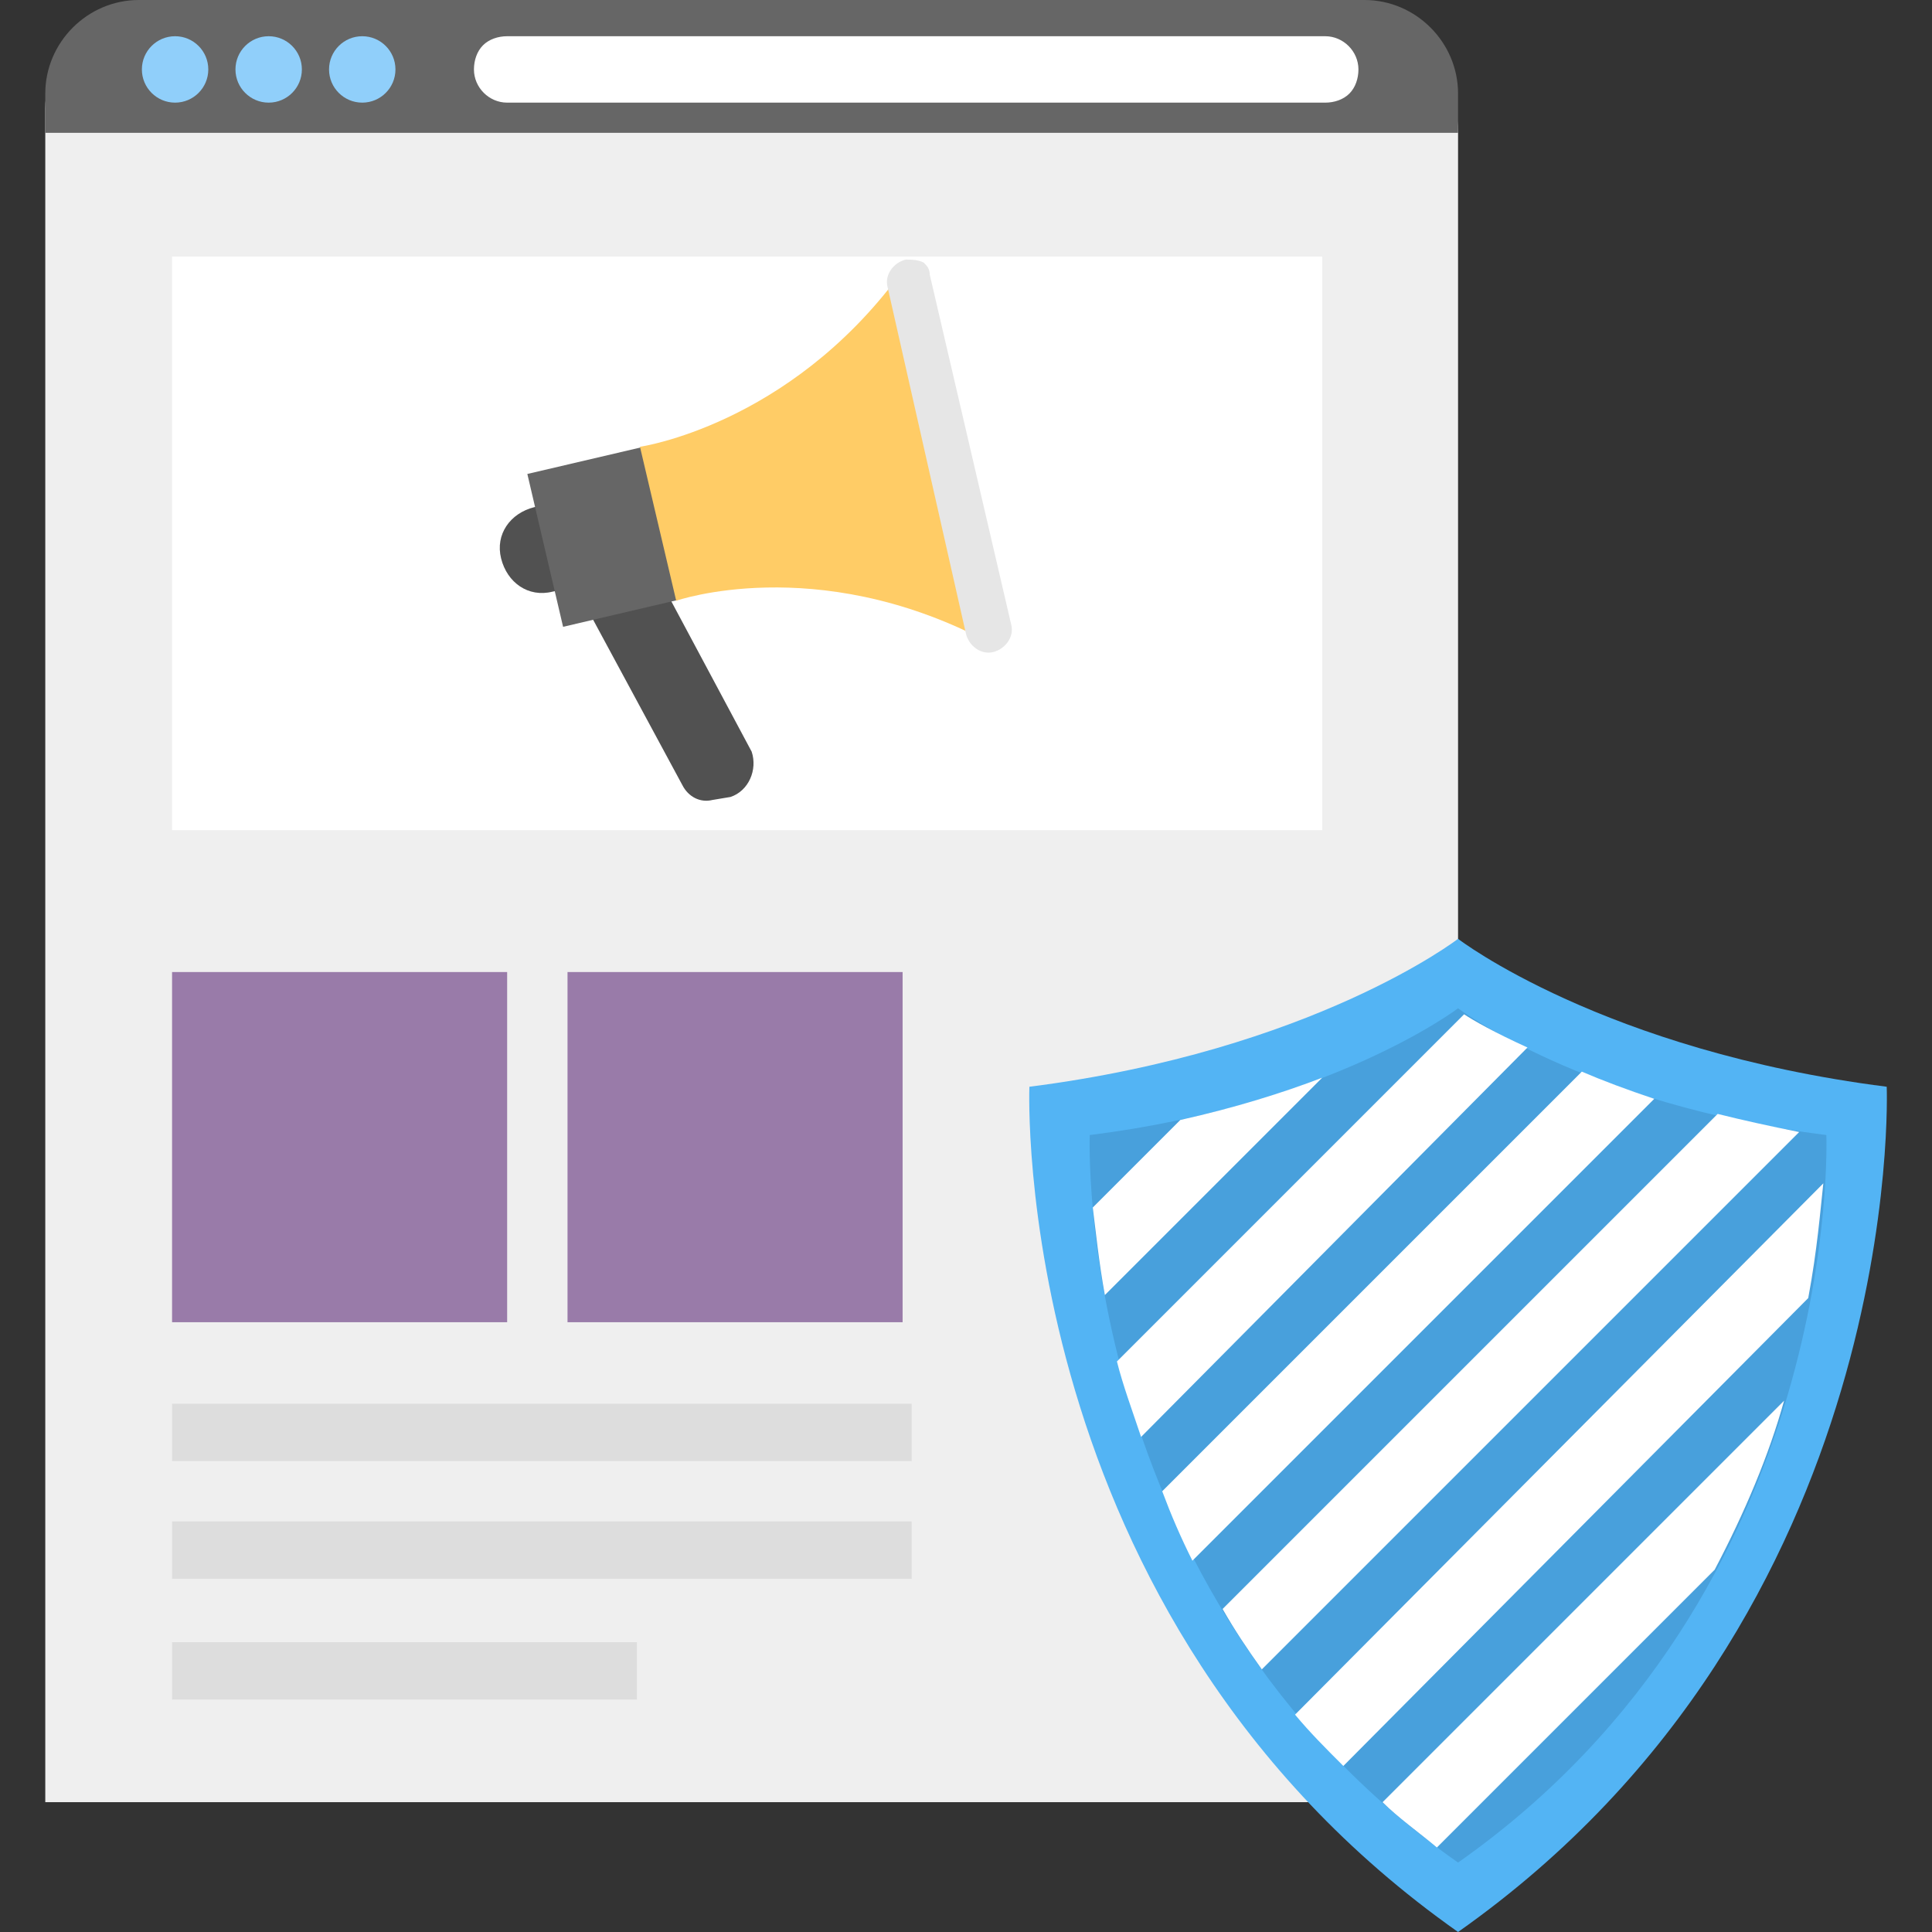
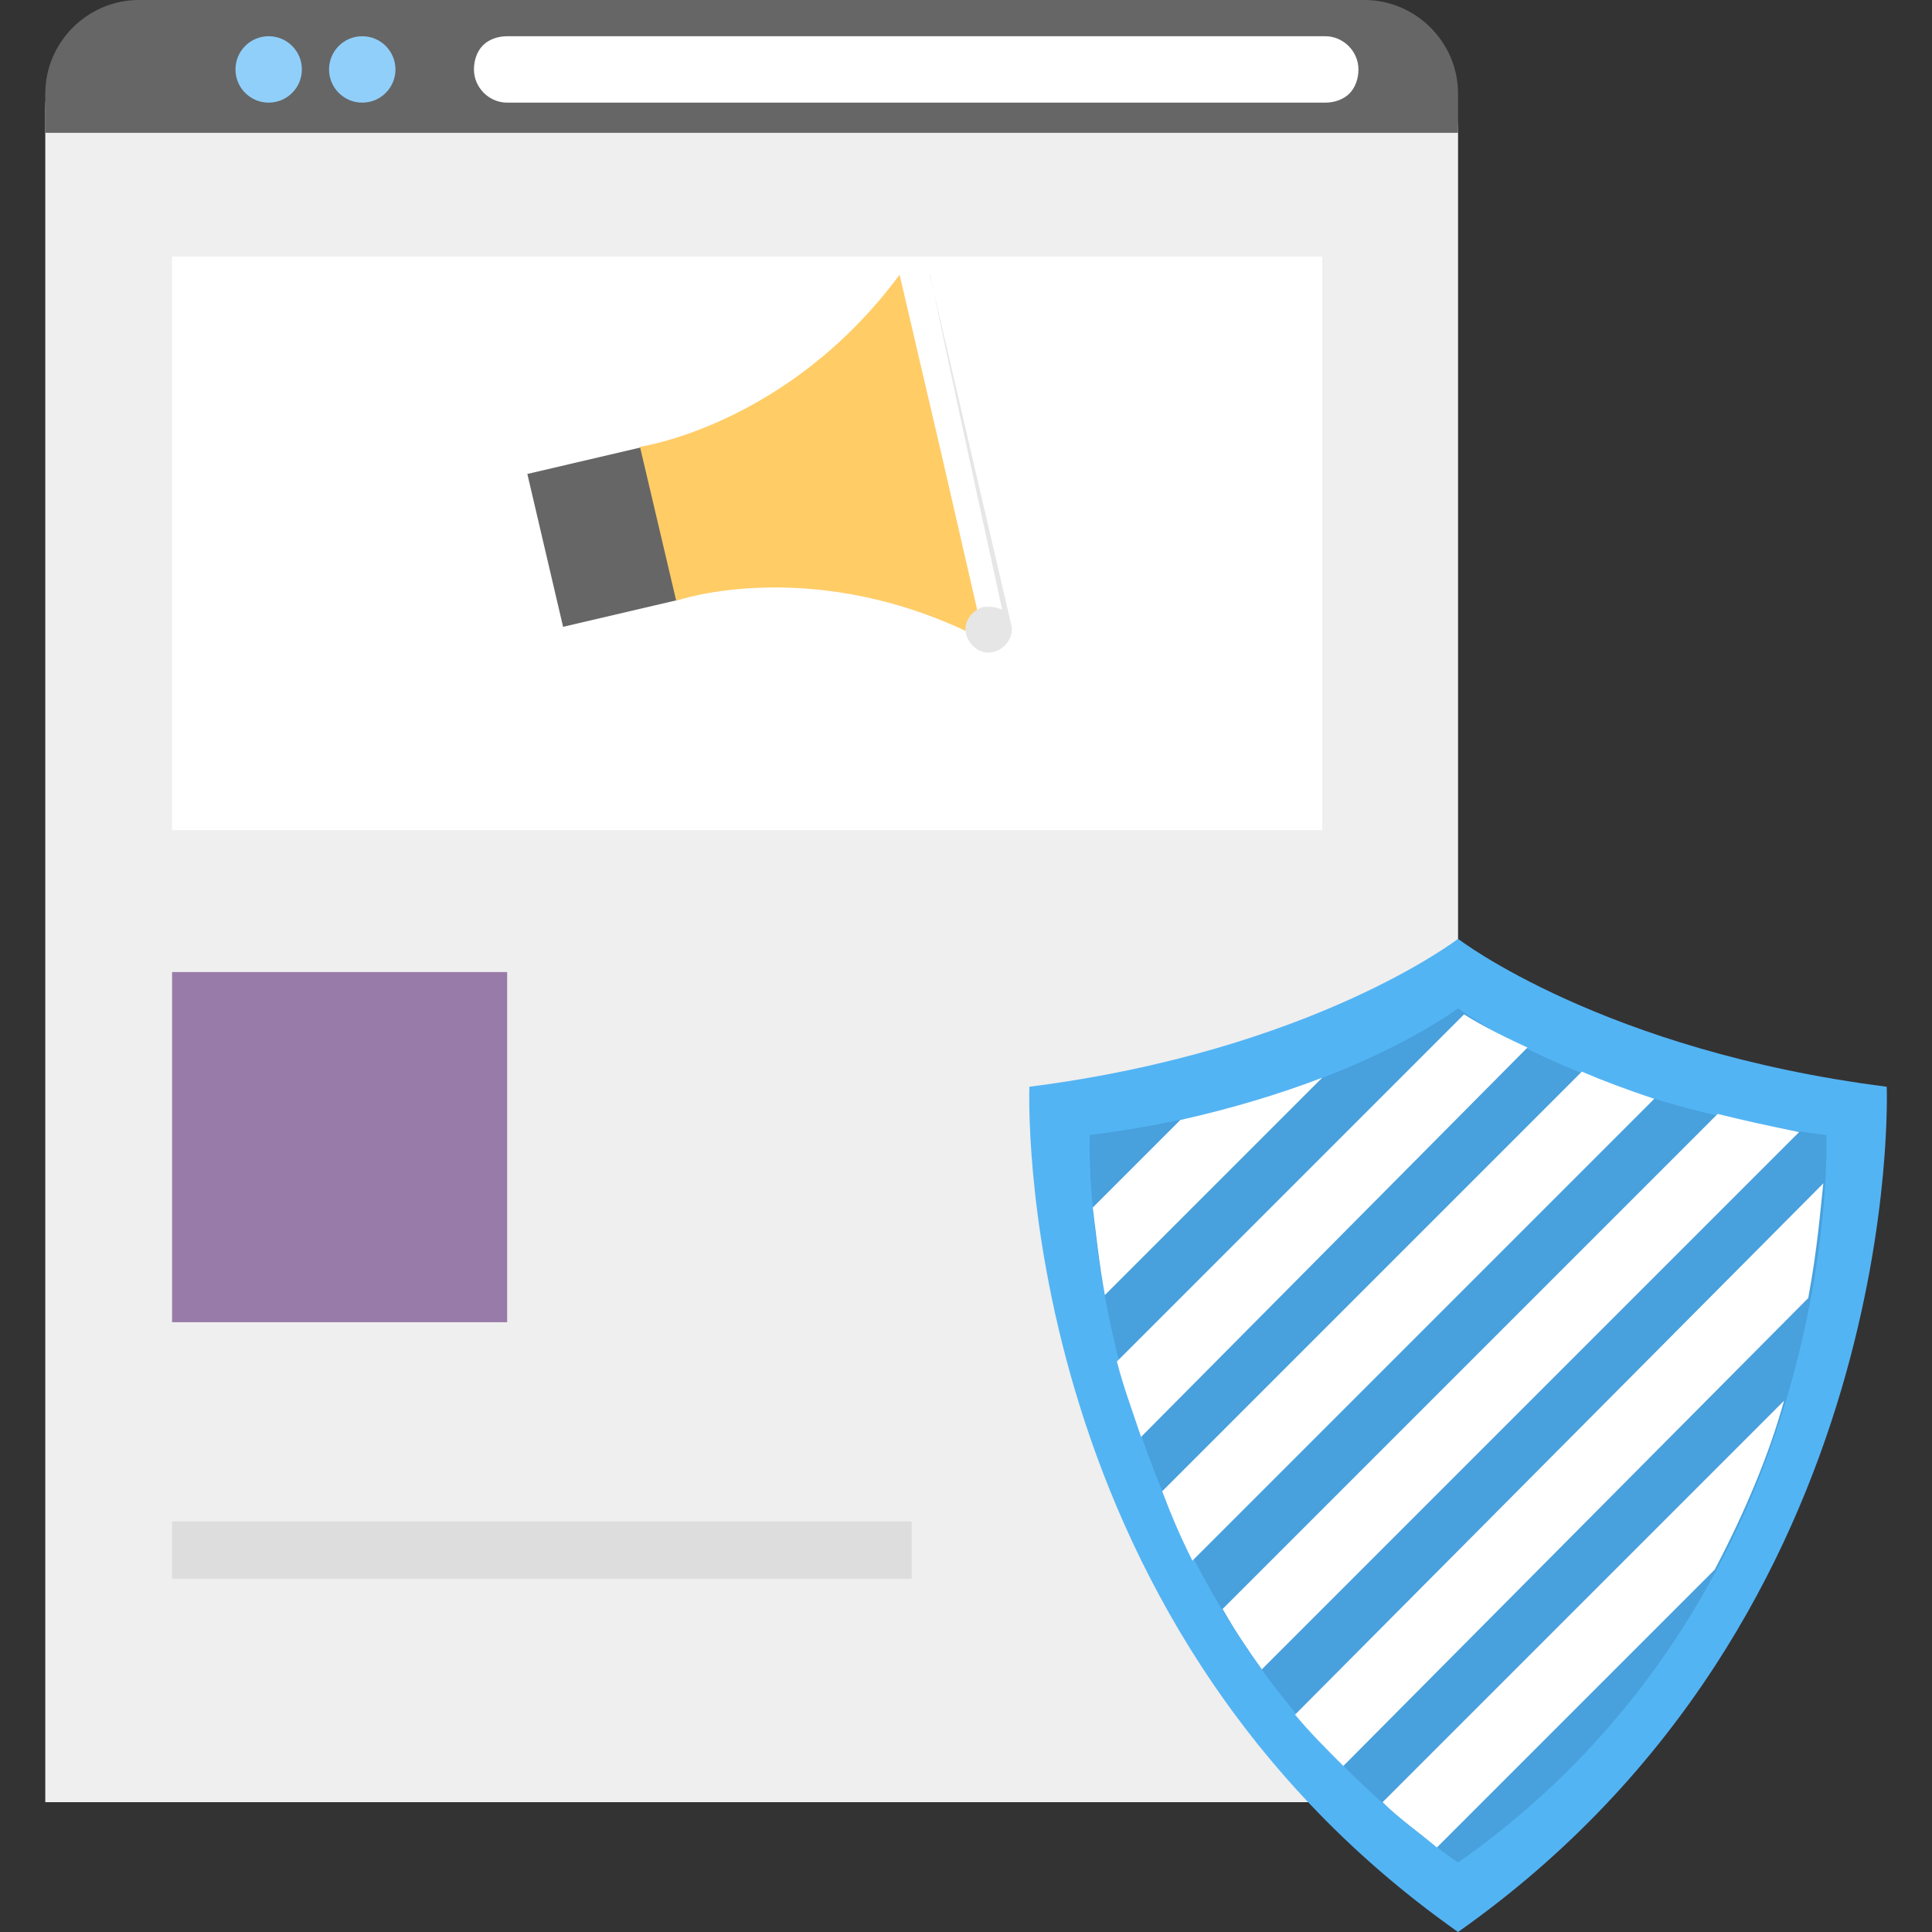
<svg xmlns="http://www.w3.org/2000/svg" id="digital-ad-security" viewBox="0 0 64 64">
  <rect x="0" y="0" width="64" height="64" fill="#333333" stroke="none" />
  <path fill="#efefef" d="M48.3,4.4v55.3H1.5V3.6c0-2,1.6-3.6,3.6-3.6h38.7C46.3,0,48.3,2,48.3,4.4z" />
  <path fill="#666" d="M48.3,3.1v1.3H1.5V3.1C1.5,1.4,2.9,0,4.6,0h40.6C46.9,0,48.3,1.4,48.3,3.1z" />
-   <circle cx="5.8" cy="2.3" r="1.1" fill="#90cffa" />
  <circle cx="8.9" cy="2.3" r="1.1" fill="#90cffa" />
  <circle cx="12" cy="2.3" r="1.1" fill="#90cffa" />
  <path fill="#fff" d="M45,2.3c0,0.3-0.1,0.6-0.3,0.8c-0.2,0.2-0.5,0.3-0.8,0.3H16.8c-0.6,0-1.1-0.5-1.1-1.1c0-0.3,0.1-0.6,0.3-0.8  c0.2-0.2,0.5-0.3,0.8-0.3h27.1C44.5,1.2,45,1.7,45,2.3z" />
  <path fill="#53b4f4" d="M48.3,64C33.4,53.5,34.1,36,34.1,36c9.4-1.2,14.2-4.9,14.2-4.9s4.8,3.7,14.2,4.9C62.5,36,63.2,53.5,48.3,64z" />
  <path fill="#48a0dc" d="M48.3,61.7c-12.8-9-12.2-24.1-12.2-24.1c8-1,12.2-4.2,12.2-4.2s4.2,3.2,12.2,4.2   C60.5,37.6,61.1,52.7,48.3,61.7z" />
  <path fill="#fff" d="M43.8 35.7l-7.2 7.2c-.2-1.1-.3-2.1-.4-2.9l2.9-2.9C40.9 36.7 42.5 36.2 43.8 35.7zM50.6 34.7L37.8 47.6c-.3-.9-.6-1.7-.8-2.5l11.5-11.5C48.8 33.8 49.5 34.2 50.6 34.7zM54.8 36.4L39.5 51.7c-.4-.8-.7-1.5-1-2.3l13.9-13.9C53.1 35.8 53.9 36.1 54.8 36.4zM59.6 37.5L41.8 55.3c-.5-.7-.9-1.3-1.3-2l16.4-16.4C57.7 37.1 58.6 37.3 59.6 37.5zM60.4 39.2c-.1.9-.2 2.2-.5 3.8L44.5 58.5c-.6-.6-1.1-1.1-1.6-1.7L60.4 39.2zM59.1 46.4c-.5 1.8-1.3 3.7-2.3 5.6l-9.2 9.2c-.6-.5-1.3-1-1.8-1.5L59.1 46.4z" />
  <g>
    <rect width="11.1" height="11.6" x="5.7" y="32.2" fill="#997ba9" />
-     <rect width="11.1" height="11.6" x="18.8" y="32.2" fill="#997ba9" />
  </g>
  <rect width="38.1" height="19" x="5.7" y="8.5" fill="#fff" />
  <g>
-     <rect width="24.5" height="1.9" x="5.7" y="46.5" fill="#ddd" />
    <rect width="24.5" height="1.9" x="5.7" y="50.4" fill="#ddd" />
-     <rect width="15.4" height="1.9" x="5.7" y="54.4" fill="#ddd" />
  </g>
  <g>
-     <path fill="#515151" d="M24.2 26.4l-.6.1c-.4.1-.8-.1-1-.5l-3.4-6.3 2.6-.6 3.1 5.8C25.1 25.5 24.8 26.2 24.2 26.4zM19.3 19.4l-1 .2c-.8.2-1.5-.3-1.7-1.1l0 0c-.2-.8.3-1.5 1.1-1.7l1-.2L19.3 19.4z" />
    <rect width="3.9" height="5.2" x="18" y="15.2" fill="#666" transform="rotate(-13.162 19.904 17.752)" />
    <path fill="#fc6" d="M31.2,15.1l1.4,6.1c-5.6-2.9-10.2-1.3-10.2-1.3l-1.2-5.1c0,0,4.9-0.7,8.6-5.7L31.2,15.1" />
-     <path fill="#e6e6e6" d="M30.8,9.1l2.7,11.6c0.1,0.4-0.2,0.8-0.6,0.9c-0.4,0.1-0.8-0.2-0.9-0.6L29.4,9.5c-0.1-0.4,0.2-0.8,0.6-0.9   c0.2,0,0.4,0,0.6,0.1C30.7,8.8,30.8,8.9,30.8,9.1z" />
+     <path fill="#e6e6e6" d="M30.8,9.1l2.7,11.6c0.1,0.4-0.2,0.8-0.6,0.9c-0.4,0.1-0.8-0.2-0.9-0.6c-0.1-0.4,0.2-0.8,0.6-0.9   c0.2,0,0.4,0,0.6,0.1C30.7,8.8,30.8,8.9,30.8,9.1z" />
  </g>
</svg>